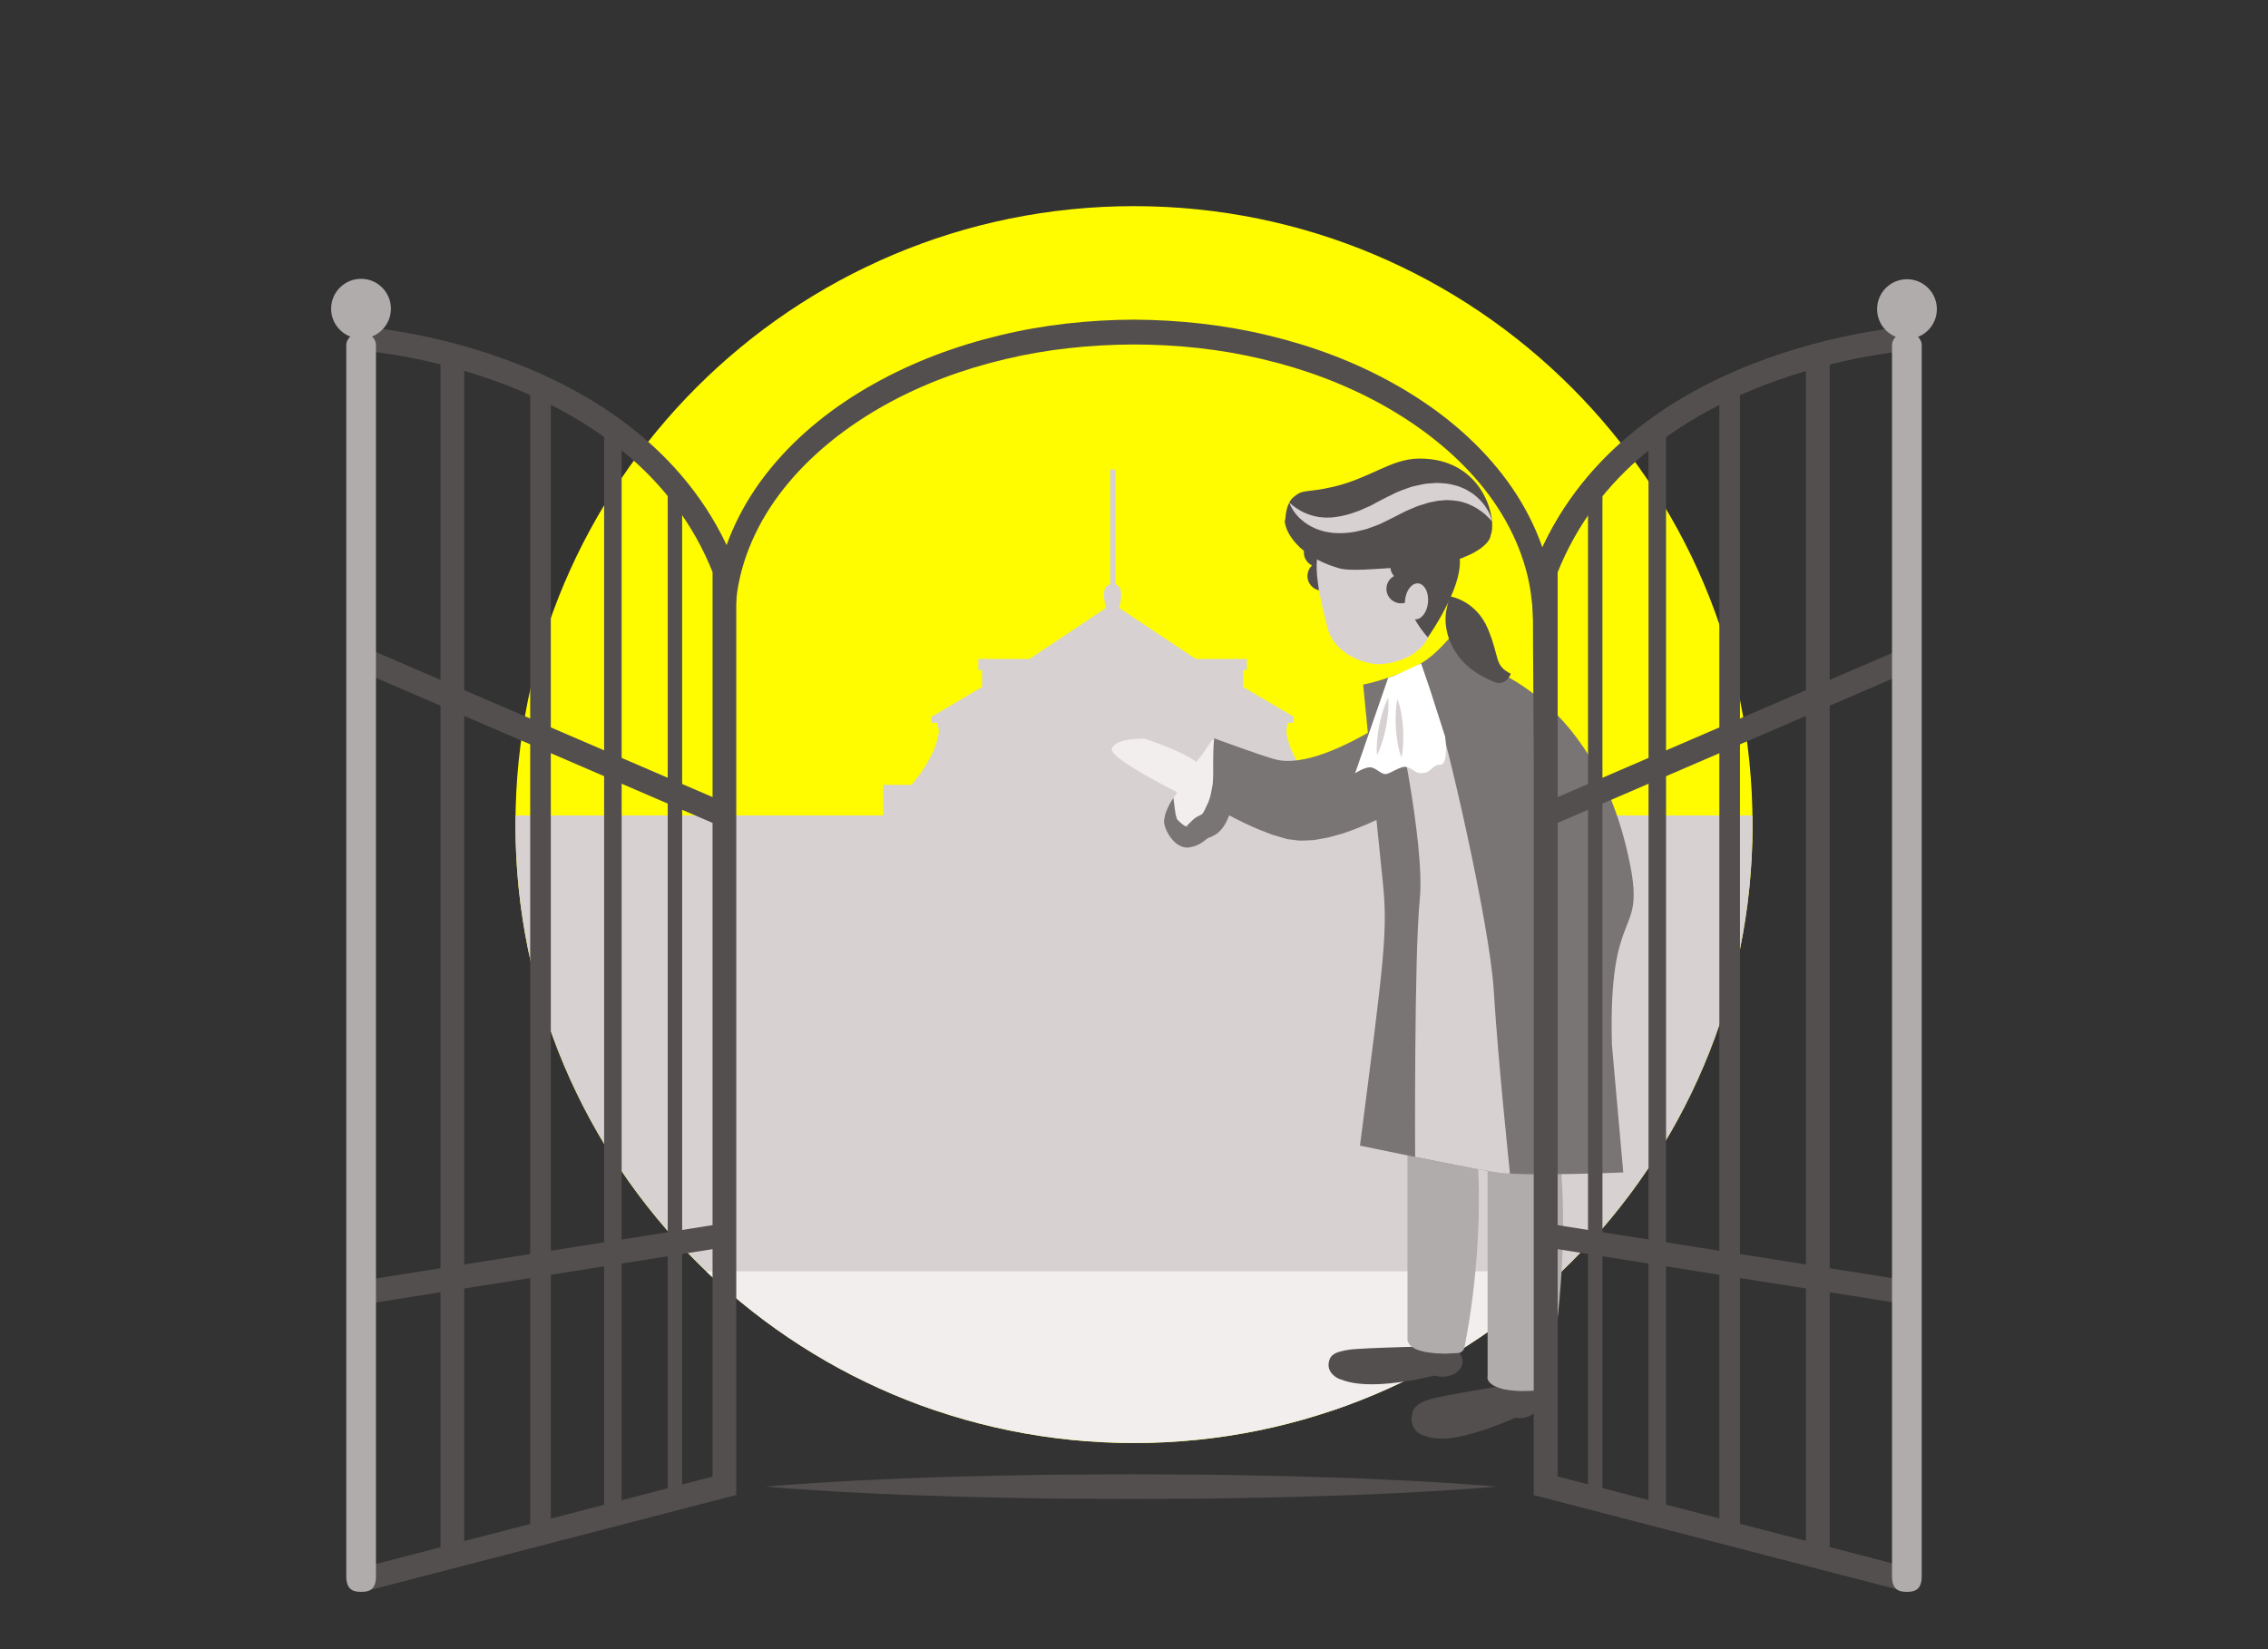
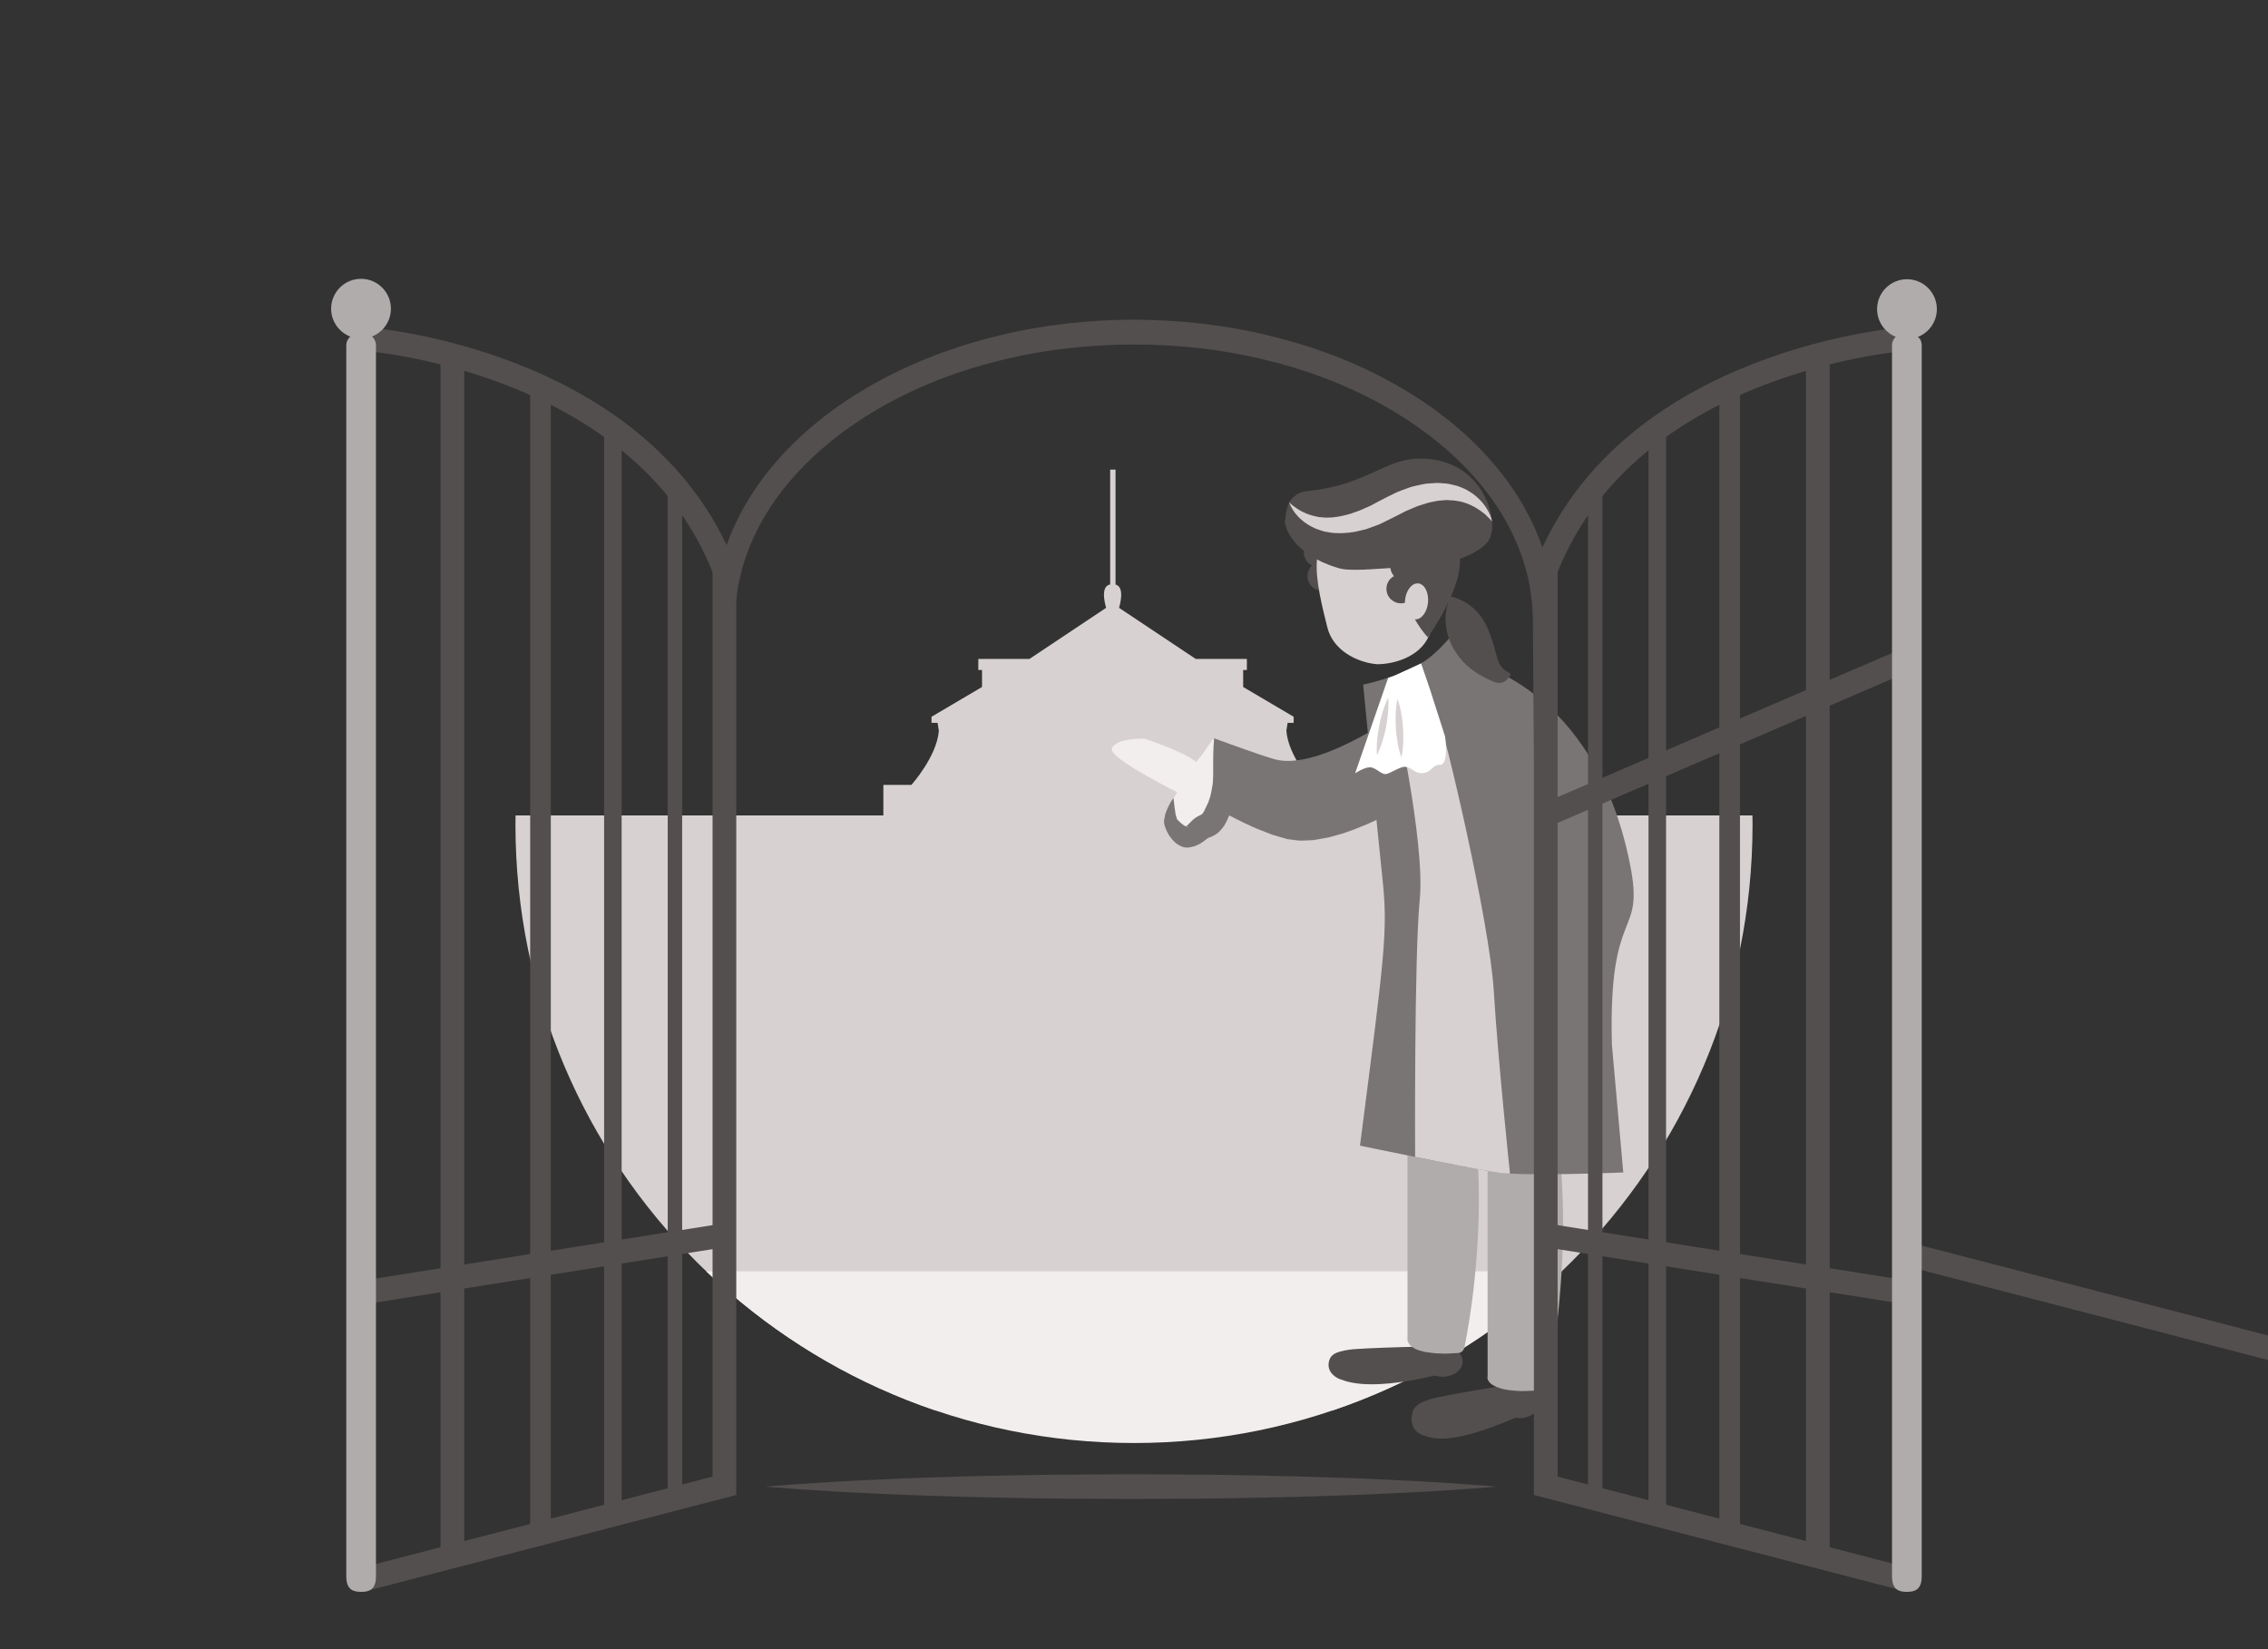
<svg xmlns="http://www.w3.org/2000/svg" viewBox="0 0 220 160">
  <rect x="0" y="0" width="220" height="160" fill="#333333" stroke="none" />
  <defs>
    <style>
      .cls-1, .cls-2, .cls-3, .cls-4, .cls-5 {
        fill: none;
      }

      .cls-6 {
        fill: #b0acab;
      }

      .cls-2 {
        stroke-width: 2px;
      }

      .cls-2, .cls-3, .cls-4, .cls-5 {
        stroke: #544f4f;
        stroke-miterlimit: 10;
      }

      .cls-3 {
        stroke-width: 2.3px;
      }

      .cls-7 {
        fill: #544f4f;
      }

      .cls-4 {
        stroke-width: 1.4px;
      }

      .cls-5 {
        stroke-width: 1.7px;
      }

      .cls-8 {
        fill: #fff;
      }

      .cls-9 {
        fill: #7a7575;
      }

      .cls-10 {
        fill: #fffc00;
      }

      .cls-11 {
        fill: #d7d2d1;
      }

      .cls-12 {
        fill: #f1eeed;
      }

      .cls-13 {
        clip-path: url(#clippath);
      }
    </style>
    <clipPath id="clippath">
      <path class="cls-1" d="M170,80c0,33.14-26.86,60-60,60s-60-26.86-60-60,26.86-60,60-60,60,26.86,60,60" />
    </clipPath>
  </defs>
  <g id="gelber_Kreis">
-     <path class="cls-10" d="M170,80c0,33.14-26.86,60-60,60s-60-26.86-60-60,26.86-60,60-60,60,26.86,60,60" />
-   </g>
+     </g>
  <g id="Oeffnungszeiten">
    <g class="cls-13">
      <path class="cls-11" d="M188.91,136.8v-48.42h-.09s-9.49-4.78-16.23-9.27h-42.43v-2.96h-2.72s-2.48-2.78-2.66-5.25l.12-.77h.59v-.59l-4.9-2.89v-1.65h.36v-1.07h-4.96l-7.44-4.96s.65-2.01-.34-2.26v-11.15h-.52v11.14c-1.07.19-.39,2.27-.39,2.27l-7.44,4.96h-4.96v1.07h.36v1.65l-4.9,2.89v.59h.59l.12.77c-.18,2.48-2.66,5.25-2.66,5.25h-2.72v2.96h-38.22c-4.92,3.28-13.56,6.72-17.86,8.33v49.37h159.32Z" />
      <polygon class="cls-12" points="36.45 123.34 36.45 152.92 70.27 144.15 149.94 144.15 183.54 152.92 183.54 123.34 36.45 123.34" />
    </g>
    <path class="cls-7" d="M140.7,133.45c1.01-.33,1.46-1.22,1-1.98-.3-.5-.92-.81-1.59-.88h0s-7.98.16-9.26.36c-1.36.21-1.77.49-1.93,1.1-.31,1.19.94,1.71.94,1.71.43.1,2.3,1.34,9.3-.3.48.14,1.04.15,1.55-.02" />
    <path class="cls-7" d="M149.16,134.95c-.36-.53-1-.8-1.66-.79h0s-7.65,1.22-8.85,1.61c-1.27.42-1.59.85-1.69,1.5-.22,1.34.67,1.87,1.18,2.01.77.22,2.41,1.06,8.87-1.74.49.1,1.02.03,1.48-.22.92-.51,1.22-1.57.68-2.37" />
    <path class="cls-9" d="M142.75,68.56c-.04-.2-.09-.4-.14-.59-.04-.2-.15-.38-.23-.57-.07-.19-.2-.35-.32-.52l-.18-.24-.23-.19c-.16-.12-.29-.27-.47-.34l-.52-.24.07.06c-.1-.06-.19-.12-.31-.17,0,0-11.39,9.45-16.81,7.89-1.49-.42-5.03-1.73-5.7-1.97l-.11-.06s-.02,0-.02,0h0c-.48.74-.92,1.48-1.37,2.23-.44.75-.87,1.5-1.3,2.25-.15.25-.07.57.18.72l.08.05c.99.62,1.98,1.22,3,1.78.51.28,1.03.54,1.55.81.52.27,1.06.52,1.59.76.53.25,1.11.44,1.66.67.27.12.59.19.88.28l.45.13.23.07.11.03h.03s.01.01.01.01l.11.02h.05s.86.11.86.11c.28.03.68,0,1.02-.01l.53-.03c.16-.02.31-.05.47-.08l.93-.17c.59-.17,1.2-.3,1.76-.51.57-.2,1.14-.41,1.69-.65.56-.22,1.09-.48,1.62-.74.54-.26,1.05-.54,1.57-.82,1.02-.59,2.02-1.2,2.99-1.85.49-.32.96-.66,1.44-1.01.47-.35.93-.7,1.41-1.07l.06-.05c.07-.06.13-.13.18-.22.19-.38.33-.73.47-1.1.13-.37.25-.74.36-1.12.1-.38.19-.76.26-1.15.07-.39.11-.78.12-1.18,0-.2.02-.4,0-.6l-.06-.6Z" />
    <path class="cls-6" d="M151.54,115.16c-.04-.91-.12-1.83-.24-2.74l-7,.9v20.18s0,0,0,.02c-.07.25.09.53.28.69.2.18.44.29.67.38.12.05.24.08.35.12.12.04.24.07.36.09.24.05.48.08.72.1.48.06.96.07,1.43.05.48,0,.94-.04,1.42-.08.32-.03.59-.28.65-.63l.03-.18c.65-3.56,1.05-7.15,1.27-10.75.1-1.8.16-3.61.14-5.42-.03-.91-.03-1.82-.09-2.73" />
    <path class="cls-6" d="M143.3,112.86c-.05-.85-.14-1.7-.26-2.56l-6.51.84v18.81s-.03.14.09.31c0,0,0,0,0,0,.05.1.09.19.18.27.08.09.18.16.27.21.19.14.39.19.6.28.21.06.41.11.63.16.21.03.41.06.63.08.43.06.83.05,1.26.07l1.24-.06c.3-.01.56-.24.63-.57l.04-.21c.64-3.31,1.04-6.65,1.23-10.01.1-1.68.14-3.36.12-5.06-.02-.85-.04-1.69-.11-2.55" />
    <path class="cls-9" d="M142.51,64.17s12.11,2.34,15.59,19.6c1.51,7.49-2.12,3.71-1.74,17.61l1.1,12.37s-9.45.4-12.2,0c-2.75-.39-13.34-2.6-13.34-2.6,2.41-18.66,2.71-20.82,2.19-25.81-.74-7.06-1.88-18.92-1.88-18.92,0,0,3.08-.61,5.61-2.06,1.71-.99,3.09-2.93,3.36-3.13l1.3,2.94Z" />
    <path class="cls-11" d="M135.19,67.94s3.08,13.74,2.53,19.3c-.55,5.56-.45,25-.45,25,0,0,1.93.39,3.99.79,2.26.44,4.53.89,5.21.82,0,0-1.17-11.07-1.57-17.7-.39-6.63-4.74-25.19-5.53-27.03-.79-1.84-1.63-4.47-1.63-4.47l-2.56,3.28Z" />
    <path class="cls-8" d="M134.66,65.75l-3.21,9.27s.88-.58,1.43-.58,1.05.66,1.5.66,1.47-.8,1.99-.7c.7.14.87.61,1.48.61,1.07,0,.99-.82,1.85-.82s.48-2.72.48-2.72l-1.47-4.59-.86-2.52-2.59,1.19-.59.21Z" />
    <path class="cls-11" d="M134.66,67.69s.04.37.02.91c-.02.54-.1,1.24-.23,1.94-.14.7-.33,1.38-.52,1.89-.18.51-.36.83-.36.83,0,0-.04-.37-.02-.91.02-.54.1-1.25.23-1.94.14-.69.33-1.38.52-1.88.18-.51.36-.83.36-.83" />
    <path class="cls-11" d="M135.56,67.83s.14.35.26.87c.12.52.23,1.23.28,1.93.04.71.04,1.42-.02,1.95-.04.54-.14.9-.14.9,0,0-.14-.35-.26-.87-.12-.52-.23-1.23-.28-1.93-.04-.71-.03-1.42.02-1.96.05-.54.14-.9.14-.9" />
    <path class="cls-7" d="M128.84,54.62c.25-.23.41-.55.44-.91.07-.78-.51-1.46-1.28-1.52-.77-.07-1.46.51-1.52,1.28-.05.6.28,1.14.79,1.39-.25.23-.41.55-.44.91-.06.78.51,1.46,1.29,1.52.77.07,1.46-.51,1.52-1.29.05-.6-.28-1.14-.79-1.39" />
    <path class="cls-11" d="M134.92,48.07h0s-.09-.01-.13-.01c-.04,0-.09-.01-.13-.01h0c-3.8-.21-6.56,2.03-6.92,6.34-.16,1.95.58,4.71,1.01,6.46.55,2.25,2.83,3.33,4.53,3.56h0s.08.01.12.01c.05,0,.1.01.15.02h0c1.53.02,4.15-.64,5.06-2.75.72-1.65,1.92-4.24,2.08-6.19.37-4.31-1.97-6.98-5.76-7.41" />
    <path class="cls-7" d="M137.68,54.87c-.05-.78-.73-1.36-1.5-1.31-.78.05-1.36.72-1.31,1.5.02.32.15.6.35.83-.47.26-.77.76-.73,1.33.05.78.72,1.36,1.5,1.31.77-.05,1.36-.72,1.31-1.5-.02-.32-.15-.61-.34-.83.46-.26.77-.76.73-1.33" />
    <path class="cls-7" d="M137.19,53.63l-1.05,4.11s.77,2.31,2.36,4.1c0,0,4.82-6.76,2.47-9.12-2.35-2.36-3.79.91-3.79.91" />
    <path class="cls-7" d="M140.61,57.85s2.53.34,3.72,3.16c1.18,2.82.57,3.52,2.22,4.36,0,0-.46,1.31-1.72.75-1.26-.56-2.66-1.3-3.69-2.95-1.03-1.65-.98-3.2-.86-3.86.12-.66.34-1.46.34-1.46" />
    <path class="cls-11" d="M138.52,58.46c-.09.96-.67,1.69-1.28,1.63-.62-.06-1.04-.89-.95-1.85.09-.96.66-1.69,1.28-1.64.62.06,1.04.89.95,1.85" />
    <path class="cls-7" d="M137.61,44.49c-2.7.04-4.61,1.86-8.24,2.73-2.71.64-2.95.15-3.97,1.08-.57.52-.69,1.58-.72,2.05l-.06.23v.02c.13.97.75,1.81,1.45,2.49.37.33.76.63,1.17.89.21.14.42.26.64.36.22.11.43.23.66.31.45.2.91.35,1.37.49.21.04.22.05.41.08.16.02.32.04.44.04.26.02.51.02.75.02.96,0,1.87-.08,2.77-.13.44-.03.89-.06,1.31-.07.4,0,.85.01,1.35,0,.95-.03,1.9-.14,2.83-.34.93-.2,1.84-.48,2.71-.88.44-.2.86-.45,1.26-.74.37-.3.78-.68.86-1.17,0,0-.01.01-.02.02.71-1.55-.69-7.55-6.96-7.48Z" />
    <path class="cls-11" d="M125.02,48.7s.24.27.73.6c.25.17.55.35.92.5.36.16.79.27,1.24.36.23.02.47.05.72.06.25-.02.5,0,.77-.04.53-.06,1.08-.18,1.64-.35.28-.1.56-.2.85-.3.28-.13.57-.26.86-.38.29-.11.57-.3.85-.44l.93-.48.93-.46c.33-.15.71-.27,1.06-.4.35-.15.72-.22,1.08-.3.36-.08.71-.16,1.08-.17.36-.02.71-.07,1.07-.03.35.03.69.04,1.03.13.33.07.65.15.94.28.15.06.29.12.43.18.13.08.26.15.39.23.5.29.89.66,1.19,1,.31.34.51.68.66.96.15.28.23.52.28.68.05.16.06.25.06.25,0,0-.06-.07-.17-.19-.11-.12-.29-.29-.5-.49-.23-.19-.51-.4-.85-.61-.35-.2-.74-.4-1.18-.53-.11-.03-.22-.07-.34-.1-.12-.02-.24-.04-.36-.06-.24-.05-.49-.06-.75-.07-.26-.03-.53,0-.8.03-.27,0-.55.08-.83.13-.28.04-.57.13-.86.23-.29.09-.58.17-.86.3-.28.12-.56.24-.85.36l-.92.47-.92.46c-.33.16-.65.33-1,.46-.34.13-.69.25-1.02.37-.35.09-.71.17-1.05.25-.7.12-1.4.17-2.07.12-.33-.02-.65-.1-.96-.15-.3-.08-.59-.19-.86-.29-.53-.24-.98-.52-1.32-.83-.36-.29-.6-.61-.78-.87-.36-.53-.44-.89-.44-.89" />
    <path class="cls-12" d="M117.78,71.62s-.19.09-1.22,1.67c-.11.16-.33.35-.54.64-1.12-1-4.98-2.26-4.98-2.26,0,0-2.8-.1-3.19.95-.28.74,3.85,2.97,6.33,4.24-.21.37-.35.61-.35.61,0,0-.38,1.46-.27,2.12.11.65,1.14,1.76,1.65,1.63.51-.13.72-.32,1.23-.77.51-.46.94-.15,1.53-1.36.6-1.22.63-1.67.7-2.85.07-1.18-.89-4.6-.89-4.6Z" />
    <path class="cls-9" d="M113.83,77.46s.04.27.09.71c.01.22.08.48.1.77.02.15.08.26.11.39.02.05.03.16.06.16.05.13.06.04.1.11.16.18.43.41.69.56.12.07.28.13.26.08,0,0-.05-.03-.1-.04-.04,0-.1-.01-.15,0h-.02s-.1.03-.1.03h.02s.04-.03.04-.03l.16-.07s.13-.05.11-.06c-.03-.03.1-.11.24-.26l.12-.12.06-.06.03-.03h.01s0-.02,0-.02l.09-.07c.1-.08.14-.14.43-.3.45-.22.42-.22.44-.24.01-.02.03-.02.06-.08l.05-.07.06-.11.06-.11.02-.03h0s0-.02,0-.02c0-.01-.04.09-.02.05h0s.04-.09.04-.09l.16-.34.16-.33.08-.24c.02-.08.06-.15.08-.23l.07-.28c.05-.17.08-.41.12-.62l.03-.16.02-.08v-.04s.01-.02.01-.02c0,.16,0,.04,0,.07h0s0-.02,0-.02c.01-.11.02-.23.03-.34.03-.25,0-.37.03-.56.01-.35,0-.78,0-1.14,0-.74.01-1.38.04-1.83.02-.45.06-.72.06-.72,0,0,.17.21.4.6.24.39.56.95.86,1.66.15.37.3.73.43,1.22.06.23.14.54.16.74.02.11.03.22.05.34,0,.15,0,.29,0,.44,0,.25.01.48-.02.78l-.04.44c-.03.15-.07.31-.12.47-.04.15-.09.32-.13.46l-.14.34-.15.34-.04.09-.03.07v.03s-.04.05-.04.05l-.11.21-.12.21-.17.23c-.1.14-.27.31-.44.46-.17.14-.41.28-.56.34l-.13.06-.08.03c-.06.02-.11.04-.08.03,0,0,.01-.01.01-.02,0,0,0-.01,0-.01l-.04.03-.15.1c-.07.06.09-.08.07-.06h0s-.01.01-.01.01h-.02s-.04.04-.04.04l-.08.06-.15.12c-.22.16-.47.36-.92.53-.12.05-.15.05-.21.06l-.17.04-.22.05c-.11.01-.22.02-.32.01-.16-.02-.33-.06-.43-.11-.44-.19-.64-.4-.84-.61-.37-.42-.6-.83-.76-1.33-.03-.09-.1-.35-.08-.4-.03-.17.02-.24.03-.36.04-.21.07-.42.13-.57.12-.31.23-.57.34-.77.22-.41.38-.62.38-.62" />
    <path class="cls-7" d="M149.74,144.23s-.09-4.3-.23-11.83c-.06-3.76-.13-8.33-.21-13.57-.08-5.24-.18-11.16-.23-17.61-.06-6.45-.13-13.44-.2-20.83-.04-3.7-.07-7.49-.11-11.38-.02-1.94-.03-3.9-.05-5.88,0-.98,0-1.96-.01-2.95l-.07-1.49c-.06-.46-.1-.92-.17-1.38-.59-3.78-2.39-7.4-4.94-10.44-2.56-3.06-5.83-5.59-9.42-7.59-3.6-2-7.53-3.47-11.61-4.43-4.07-.98-8.29-1.42-12.5-1.43-4.23.02-8.41.45-12.5,1.43-4.07.96-8.01,2.42-11.61,4.42-3.59,2-6.85,4.53-9.41,7.59-2.56,3.05-4.35,6.66-4.94,10.44-.07.47-.11.95-.17,1.42l-.06,1.42c0,1-.01,1.99-.02,2.98-.01,1.98-.03,3.94-.04,5.88-.04,3.88-.07,7.68-.11,11.38-.07,7.39-.14,14.38-.2,20.83-.05,6.45-.14,12.37-.23,17.61-.08,5.24-.15,9.81-.21,13.57-.15,7.53-.23,11.83-.23,11.83,0,0-.09-4.3-.24-11.83-.06-3.76-.13-8.33-.21-13.57-.09-5.24-.18-11.16-.23-17.61-.06-6.45-.13-13.44-.2-20.83-.03-3.7-.07-7.49-.11-11.38-.01-1.94-.03-3.9-.04-5.88,0-.99,0-1.98-.01-2.98.02-.53.03-1.05.06-1.58.06-.52.1-1.05.17-1.58.62-4.21,2.57-8.22,5.31-11.55,2.74-3.35,6.21-6.07,10.01-8.19,3.8-2.13,7.93-3.68,12.19-4.7,4.25-1.04,8.68-1.51,13.05-1.53,4.39.03,8.79.5,13.05,1.54,4.26,1.02,8.39,2.56,12.19,4.7,3.79,2.12,7.27,4.84,10.01,8.19,2.74,3.33,4.69,7.33,5.31,11.55.08.53.12,1.08.18,1.61l.05,1.51c0,1.01,0,2.02-.01,3.02-.01,1.98-.03,3.94-.04,5.88-.04,3.88-.07,7.68-.11,11.38-.07,7.39-.14,14.38-.2,20.83-.05,6.45-.14,12.37-.23,17.61-.08,5.24-.15,9.81-.21,13.57-.15,7.53-.23,11.83-.23,11.83" />
    <path class="cls-7" d="M74.27,144.23s4.43-.4,11.08-.69c1.66-.08,3.46-.16,5.37-.21,1.91-.06,3.91-.13,5.99-.16,2.08-.03,4.23-.1,6.41-.1,2.18-.01,4.4-.03,6.61-.04,2.22.01,4.43.03,6.61.04,2.18,0,4.33.07,6.41.1,2.08.03,4.09.1,5.99.16,1.91.05,3.71.13,5.37.21,6.65.29,11.08.69,11.08.69,0,0-4.43.41-11.08.69-1.66.08-3.46.16-5.37.21-1.9.06-3.91.13-5.99.16-2.08.03-4.23.1-6.41.1-2.18.01-4.4.03-6.61.04-2.22-.01-4.43-.03-6.61-.04-2.18,0-4.33-.07-6.41-.1-2.08-.03-4.09-.1-5.99-.16-1.9-.05-3.71-.13-5.37-.21-6.65-.28-11.08-.69-11.08-.69" />
    <path class="cls-3" d="M35.02,32.85s27.18,1.79,35.25,22.43v88.87l-35.25,9.15" />
-     <path class="cls-3" d="M185.19,32.85s-27.18,1.79-35.25,22.43v88.87l35.25,9.15" />
+     <path class="cls-3" d="M185.19,32.85v88.87l35.25,9.15" />
    <path class="cls-6" d="M37.92,29.95c0,1.6-1.3,2.9-2.9,2.9s-2.9-1.3-2.9-2.9,1.3-2.9,2.9-2.9,2.9,1.3,2.9,2.9" />
    <line class="cls-3" x1="43.88" y1="34.46" x2="43.88" y2="150.42" />
    <line class="cls-2" x1="52.43" y1="38.05" x2="52.43" y2="148.72" />
    <line class="cls-5" x1="59.45" y1="41.59" x2="59.45" y2="146.96" />
    <line class="cls-4" x1="65.47" y1="46.86" x2="65.47" y2="145.43" />
-     <line class="cls-3" x1="35.65" y1="64.16" x2="69.85" y2="78.9" />
    <line class="cls-3" x1="35.65" y1="125.33" x2="69.85" y2="119.91" />
    <path class="cls-3" d="M185.19,32.85s-27.18,1.79-35.25,22.43v88.87l35.25,9.15" />
    <line class="cls-3" x1="176.33" y1="34.46" x2="176.33" y2="150.42" />
    <line class="cls-2" x1="167.78" y1="38.05" x2="167.78" y2="148.72" />
    <line class="cls-5" x1="160.76" y1="41.59" x2="160.76" y2="146.96" />
    <line class="cls-4" x1="154.74" y1="46.86" x2="154.74" y2="145.43" />
    <line class="cls-3" x1="184.57" y1="64.16" x2="150.36" y2="78.9" />
    <line class="cls-3" x1="184.57" y1="125.33" x2="150.36" y2="119.91" />
    <path class="cls-6" d="M35.02,32.26c-.79,0-1.43.56-1.43,1.24,0,0,0,119.39,0,119.43,0,1.28.64,1.51,1.44,1.51s1.44-.22,1.44-1.51h0V33.49c0-.68-.64-1.24-1.43-1.24" />
    <path class="cls-6" d="M184.98,32.26c.79,0,1.43.56,1.43,1.24,0,0,0,119.39,0,119.43,0,1.28-.64,1.51-1.44,1.51s-1.44-.22-1.44-1.51h0V33.49c0-.68.64-1.24,1.43-1.24" />
    <path class="cls-6" d="M187.88,29.99c0,1.6-1.3,2.9-2.9,2.9s-2.9-1.3-2.9-2.9,1.3-2.9,2.9-2.9,2.9,1.3,2.9,2.9" />
    <rect class="cls-1" width="220" height="160" />
    <rect class="cls-1" width="220" height="160" />
  </g>
</svg>